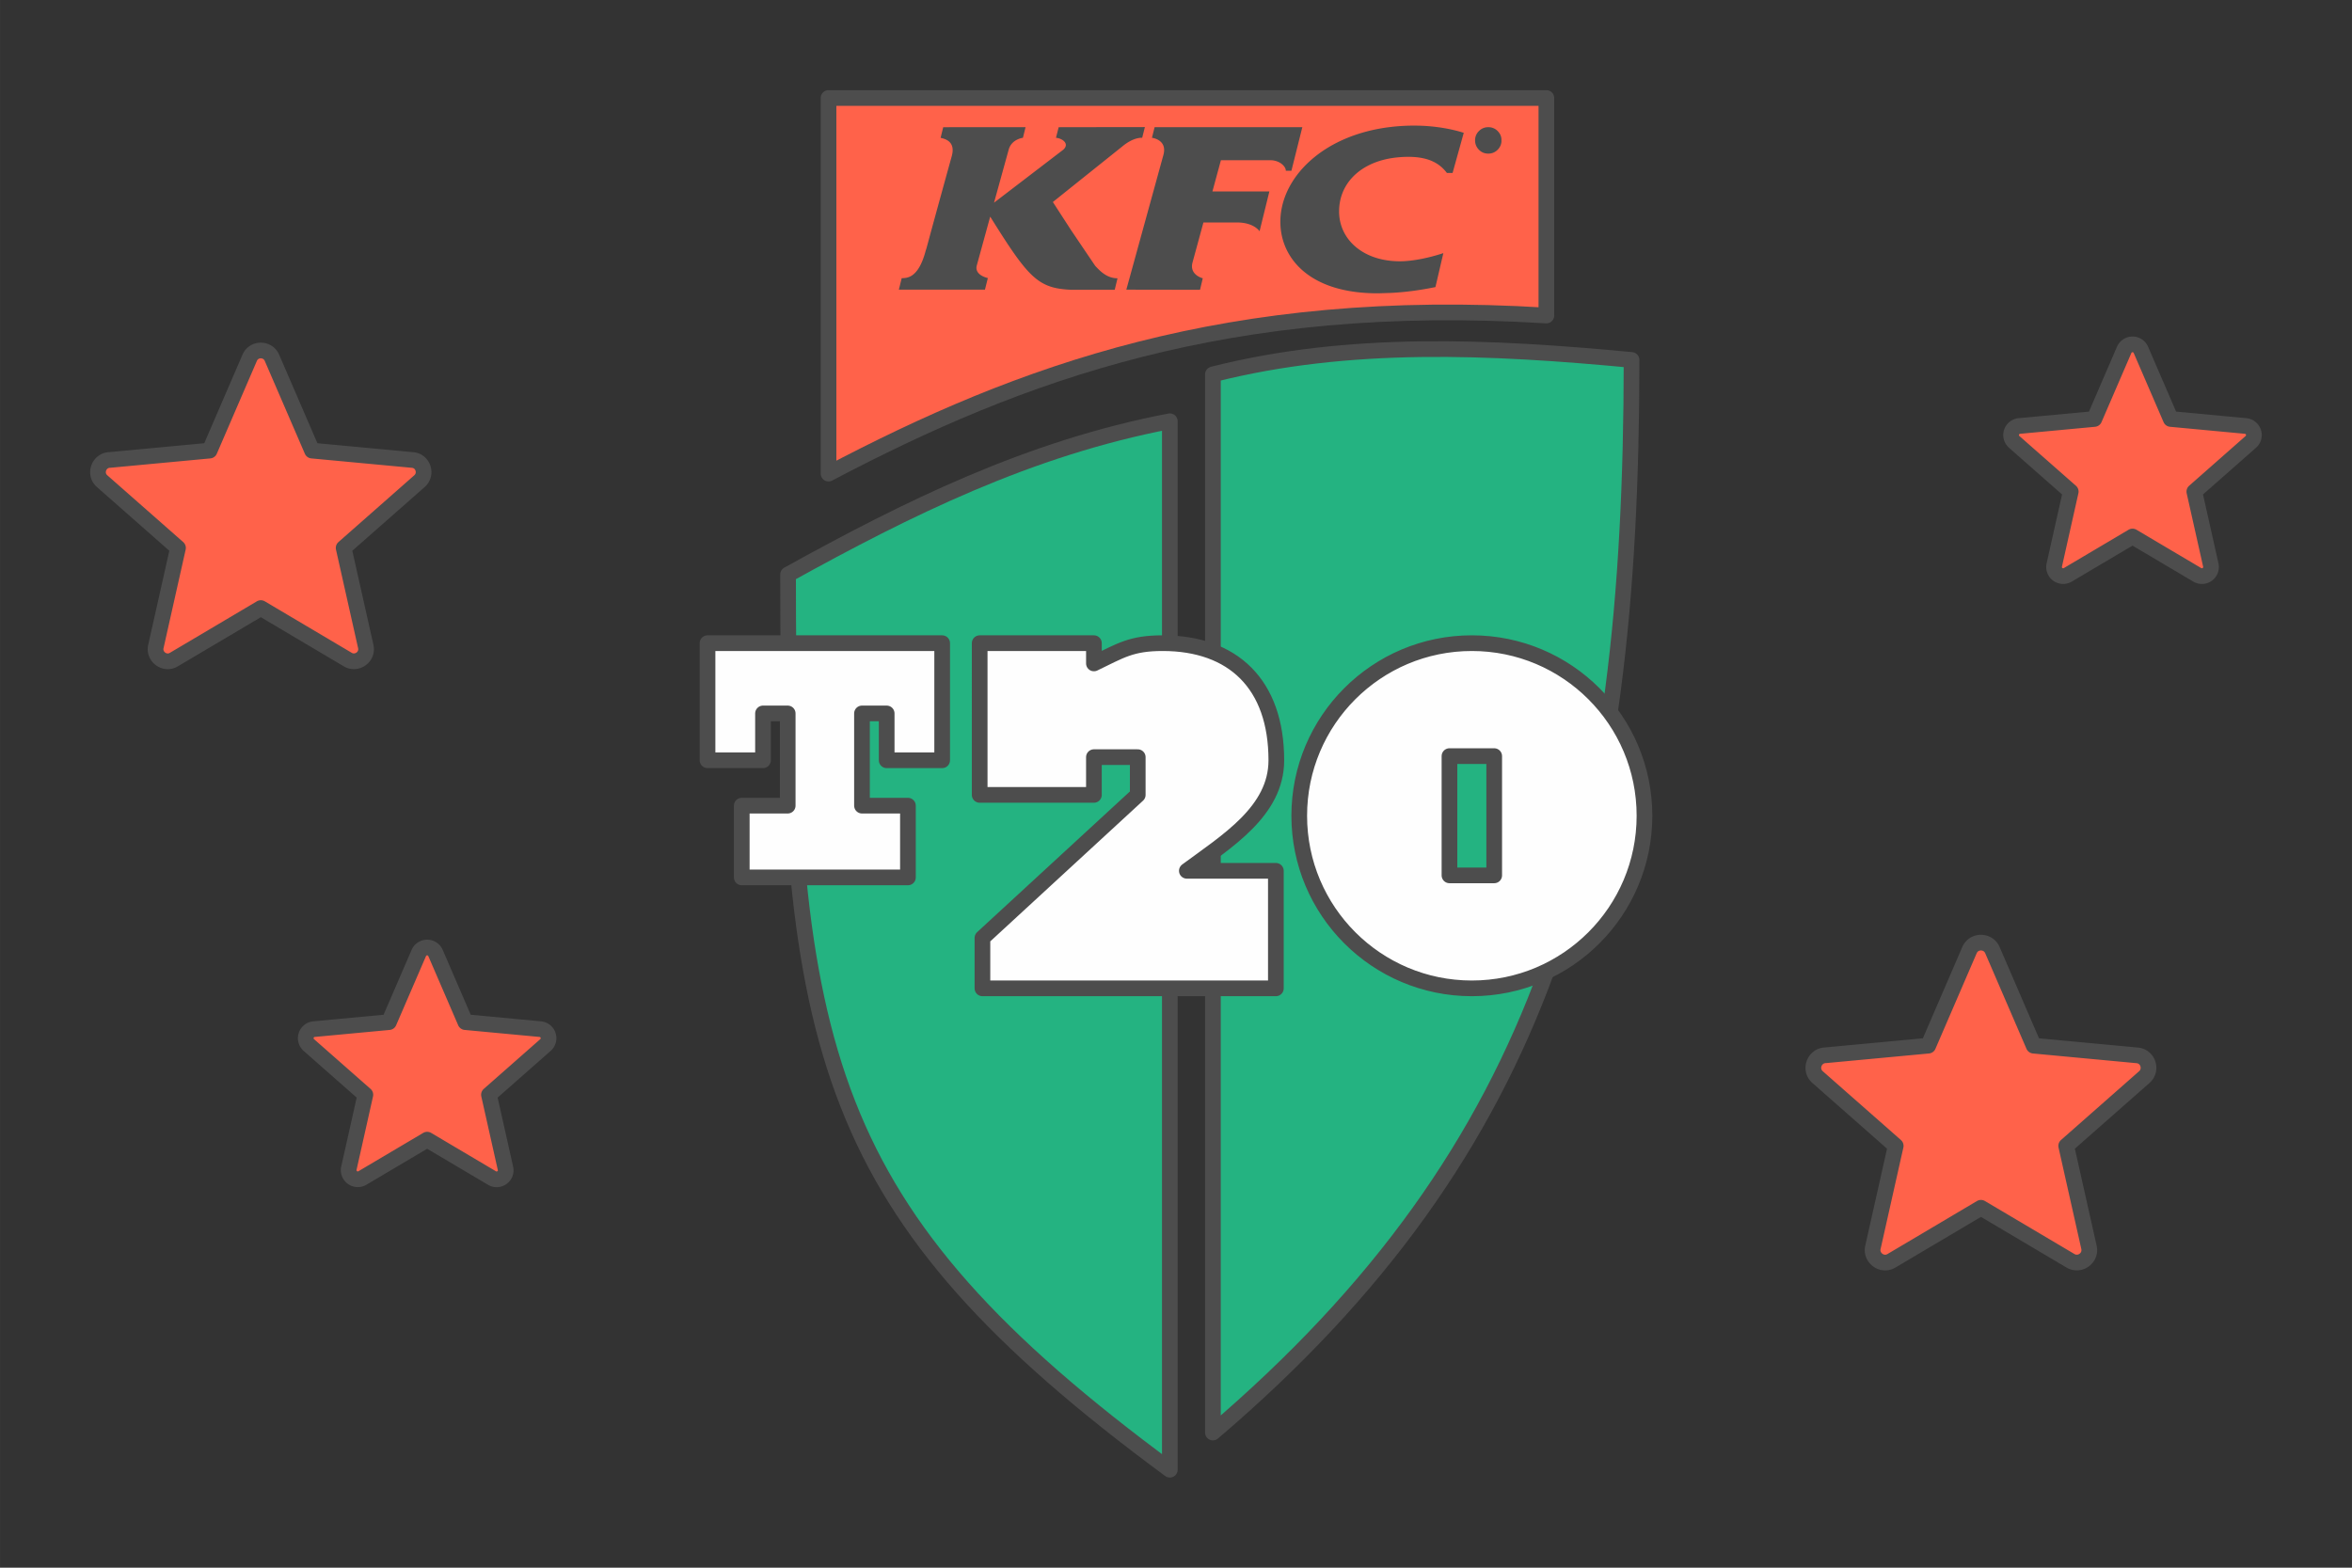
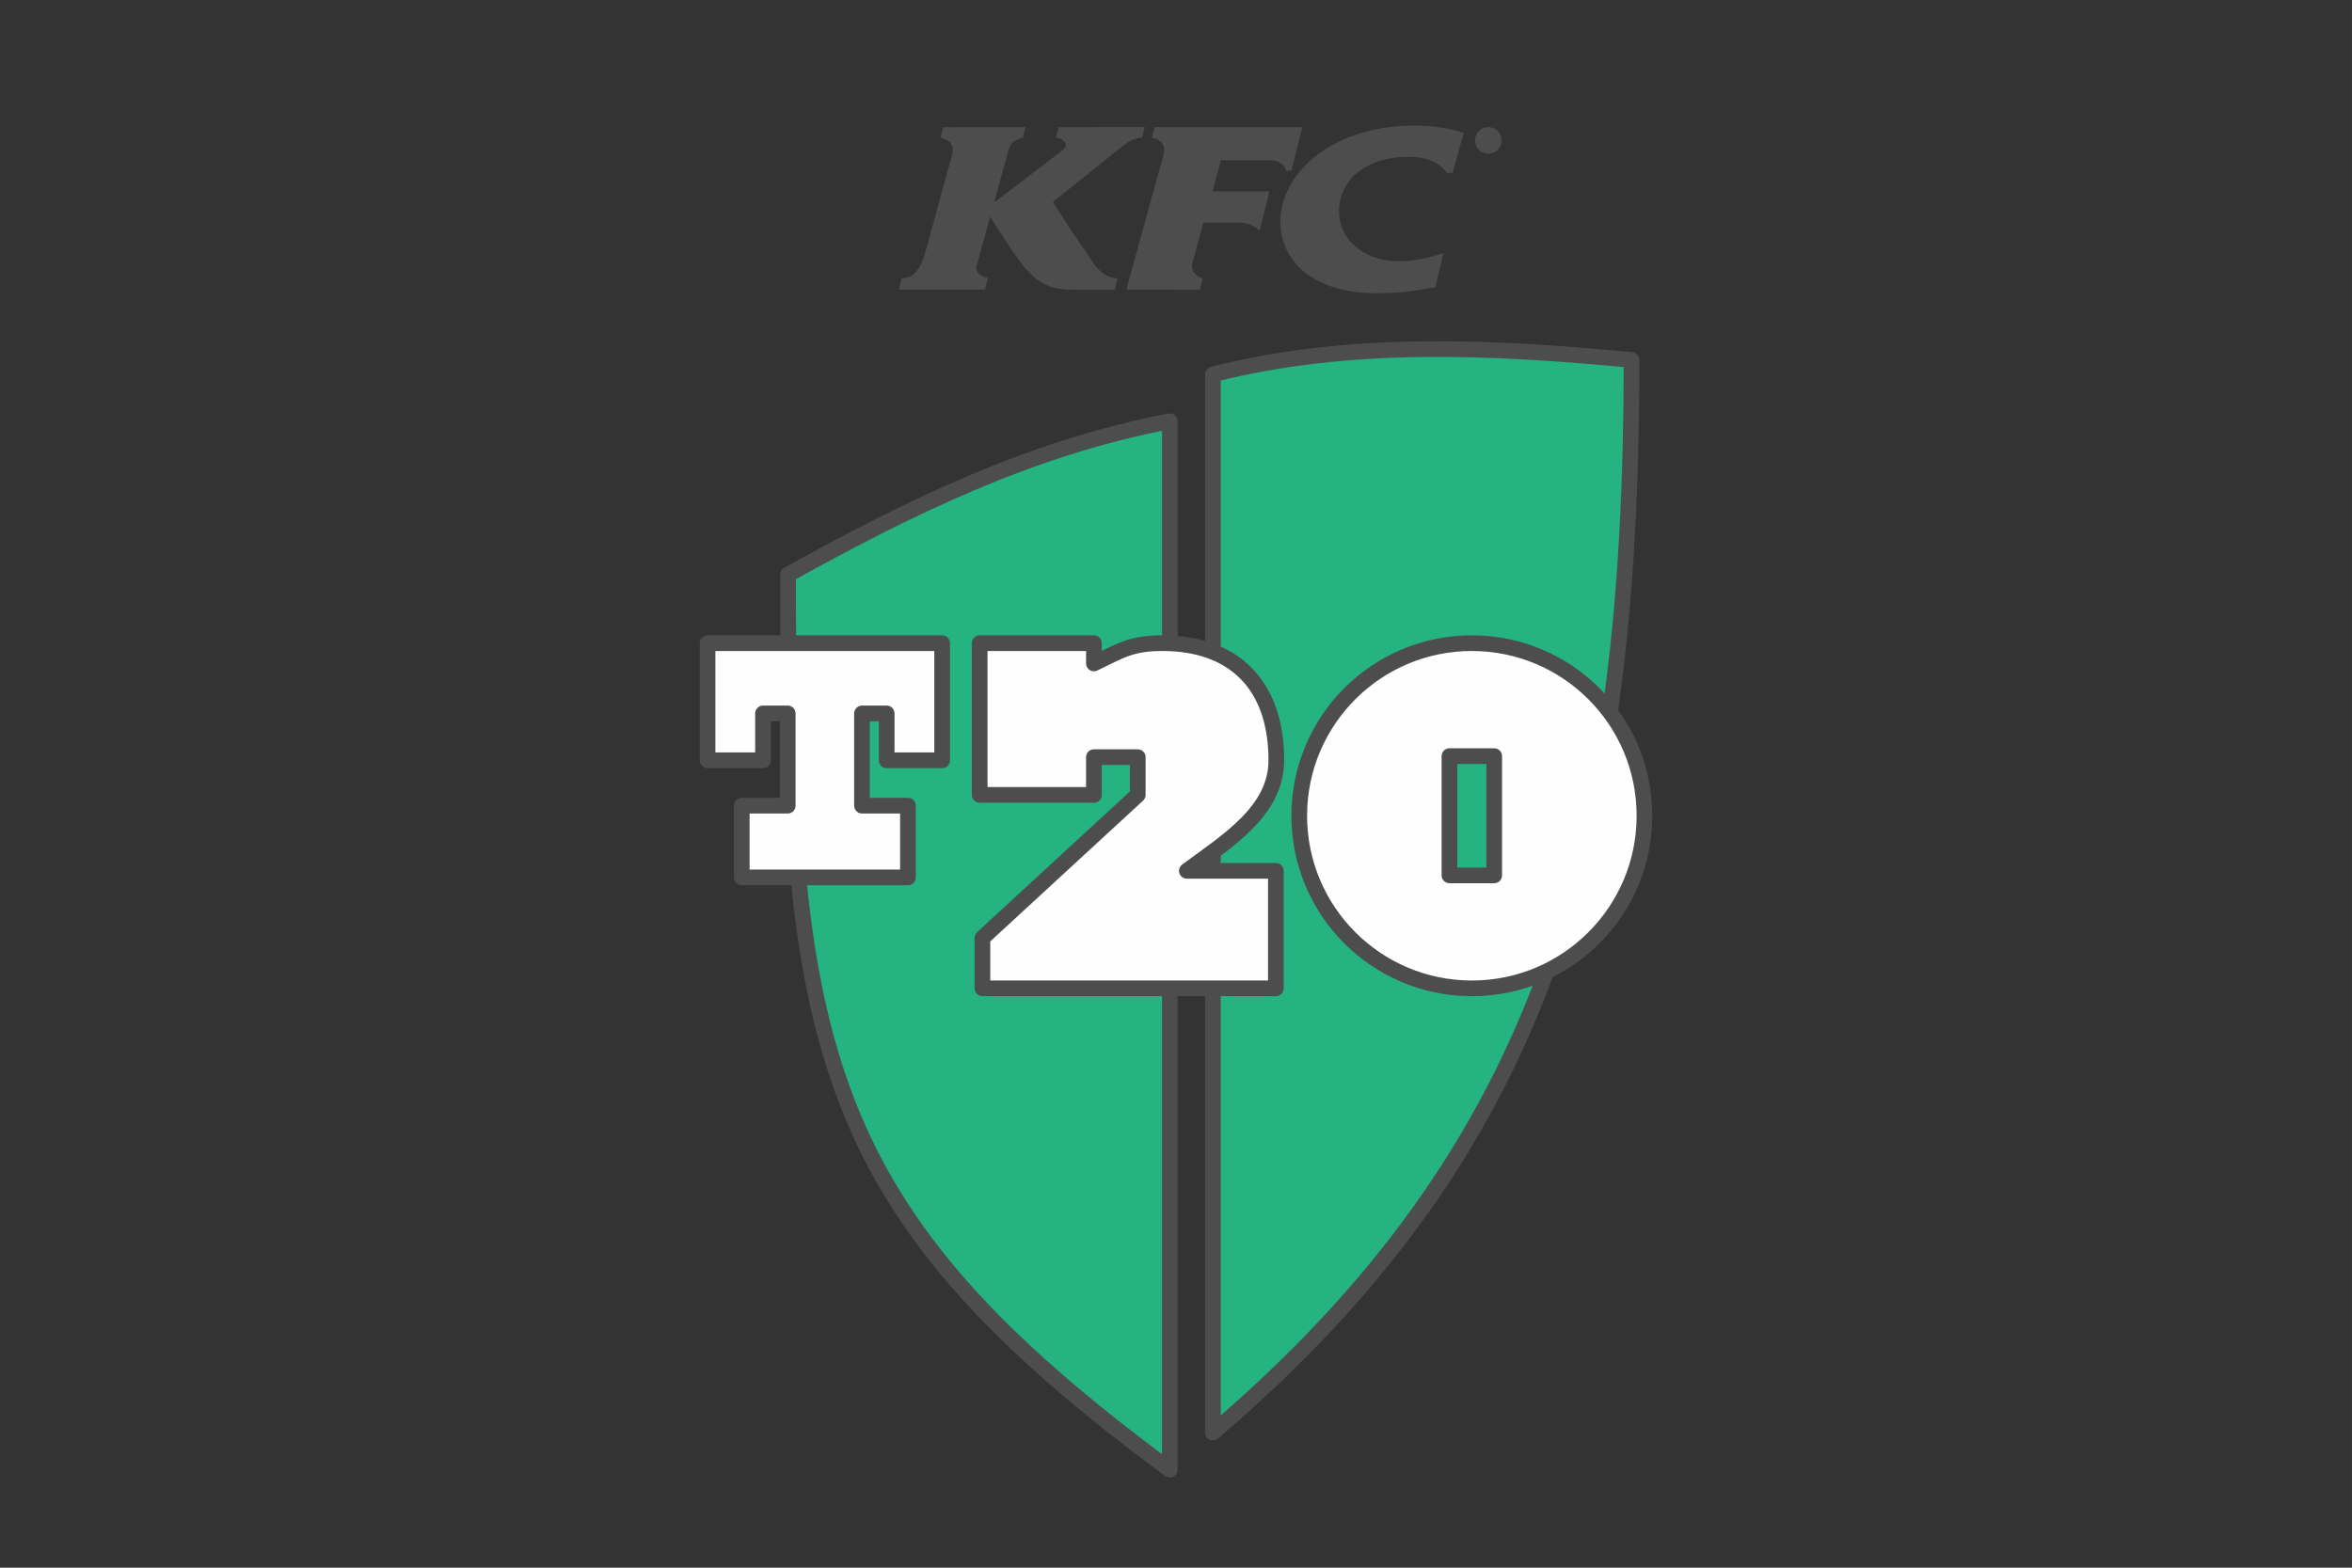
<svg xmlns="http://www.w3.org/2000/svg" width="300" height="200" viewBox="0 0 72.283 48.189" shape-rendering="geometricPrecision" image-rendering="optimizeQuality" fill-rule="evenodd">
  <rect x="0" y="0" width="72.283" height="48.189" fill="#333333" stroke="none" />
  <g stroke="#4d4d4d" stroke-width=".482" stroke-linejoin="round" stroke-miterlimit="2.613">
-     <path d="M25.463 3.012h22.061v6.687c-9.756-.608-16.169 1.757-22.061 4.859V3.012z" fill="#ff624a" />
    <path d="M50.142 11.064c-4.334-.409-8.66-.62-12.866.444v32.527c10.248-8.741 12.866-18.253 12.866-32.971zM24.219 17.66c3.645-2.017 7.398-3.884 11.733-4.711v32.228c-10.751-7.929-11.733-12.9-11.733-27.517z" fill="#24b381" />
  </g>
  <path d="M45.916 4.507c.001.012.003.02.004.024l.003.006h-.073l-.005-.025v-.036c0-.051-.014-.085-.041-.101-.017-.01-.047-.015-.088-.015h-.062v.177h-.08V4.09h.157a.33.33 0 0 1 .122.017c.045.018.07.056.07.113 0 .039-.015.068-.045.087-.015.01-.036.018-.064.022.035.005.061.02.077.043s.024.047.024.07v.033l.001.032zm.227-.146v-.093c-.009-.092-.048-.172-.116-.24a.39.39 0 0 0-.288-.118.39.39 0 0 0-.287.118.39.39 0 0 0-.119.286c0 .114.04.209.118.289s.176.119.288.119.209-.04.288-.119a.39.39 0 0 0 .116-.242zm-.343-.065c.03-.012.045-.036.045-.07s-.01-.054-.029-.065-.052-.017-.096-.016h-.066v.161h.071c.033 0 .058-.004.075-.01zm.186.267a.34.34 0 0 0 .102-.249c0-.096-.034-.179-.101-.246s-.152-.104-.248-.104a.33.33 0 0 0-.247.104c-.068.067-.102.15-.102.246a.34.34 0 0 0 .102.249.33.33 0 0 0 .247.103.33.33 0 0 0 .247-.103zm-8.005-.653h-2.497l-.082.326s.498.054.346.551l-1.133 4.117 2.265.004.084-.354s-.423-.102-.313-.492l.333-1.222.997-.001h.041c.517.001.688.269.688.269l.301-1.222h-1.75l.261-.961h.459 1.06c.28 0 .476.186.476.323h.172l.335-1.338h-2.043zm5.575-.048l-.092-.001a6.13 6.13 0 0 0-.716.041c-2.12.248-3.403 1.584-3.399 2.922.004 1.121.909 2.201 3.011 2.192l.388-.012c.509-.026.958-.097 1.367-.179l.243-1.044c-.406.135-.921.25-1.333.251-.095 0-.187-.005-.277-.014-.963-.097-1.592-.72-1.594-1.514-.003-.824.596-1.471 1.594-1.64a3.36 3.36 0 0 1 .534-.043c.645 0 .971.214 1.185.495h.175l.343-1.233c-.353-.115-.878-.213-1.429-.221zm-8.371.044l-.083.33s-.255-.032-.614.268l-1.577 1.262-.554.444.554.856.746 1.104c.133.143.353.386.687.384l-.086.353h-1.347c-1.02-.045-1.31-.373-2.48-2.248l-.412 1.501c-.081.303.34.387.34.387l-.089.357h-2.647l.007-.024.081-.328c.135-.01.507.035.738-.847.056-.168-.041.136.804-2.917.119-.454-.226-.521-.346-.552l.08-.326 2.531-.002-.081.328s-.341.037-.435.354l-.453 1.64 2.13-1.63c.206-.191-.046-.351-.226-.364l.082-.326.376-.001 2.274-.003z" fill="#4d4d4d" fill-rule="nonzero" />
  <g stroke="#4d4d4d" stroke-width=".482" stroke-linejoin="round" stroke-miterlimit="2.613">
    <path d="M45.234 19.77c2.93 0 5.305 2.375 5.305 5.305s-2.375 5.306-5.305 5.306-5.305-2.376-5.305-5.306 2.375-5.305 5.305-5.305zm-.688 3.472h1.375v3.666h-1.375v-3.666zM21.744 19.77h7.211v3.6H27.25v-1.44h-.759v2.835h1.412v2.206h-5.107v-2.206h1.412V21.93h-.759v1.44h-1.705v-3.6zm8.364 0h3.511v.623c.823-.395 1.143-.623 2.114-.623 2.16 0 3.492 1.258 3.492 3.601 0 1.568-1.525 2.49-2.75 3.397h2.736v3.613h-9.018v-1.55l4.773-4.397v-1.16h-1.347v1.16h-3.511V19.77z" fill="#fefefe" />
-     <path d="M8.358 10.999l1.232 2.852 3.09.289c.328.03.454.437.212.65l-2.331 2.053.68 3.03c.072.32-.276.565-.553.402l-2.672-1.583-2.673 1.583c-.29.172-.635-.102-.549-.419l.676-3.013-2.331-2.052c-.258-.227-.097-.647.239-.653l3.064-.287 1.231-2.852c.13-.303.558-.297.685 0zm5.025 18.292l.919 2.128 2.306.216a.28.28 0 0 1 .159.485l-1.74 1.532.507 2.261c.054.239-.205.422-.412.3l-1.994-1.181-1.995 1.181a.28.28 0 0 1-.409-.313l.504-2.248-1.74-1.532a.28.28 0 0 1 .179-.487l2.286-.214.919-2.128a.28.28 0 0 1 .511 0zm52.411-18.54l.919 2.128 2.306.216a.28.28 0 0 1 .158.485l-1.739 1.532.507 2.261a.28.28 0 0 1-.412.3l-1.995-1.181-1.994 1.181a.28.28 0 0 1-.409-.312l.504-2.249-1.74-1.531a.28.28 0 0 1 .178-.488l2.287-.214.919-2.128a.28.28 0 0 1 .511 0zm-4.561 18.456l1.267 2.936 3.181.298c.338.03.468.449.219.668l-2.4 2.114.7 3.119c.074.33-.284.582-.569.413l-2.751-1.629-2.751 1.63c-.299.176-.654-.106-.565-.432l.696-3.101-2.4-2.113c-.265-.233-.099-.665.246-.672l3.154-.295 1.267-2.936c.135-.312.575-.305.706 0z" fill="#ff624a" fill-rule="nonzero" />
  </g>
</svg>